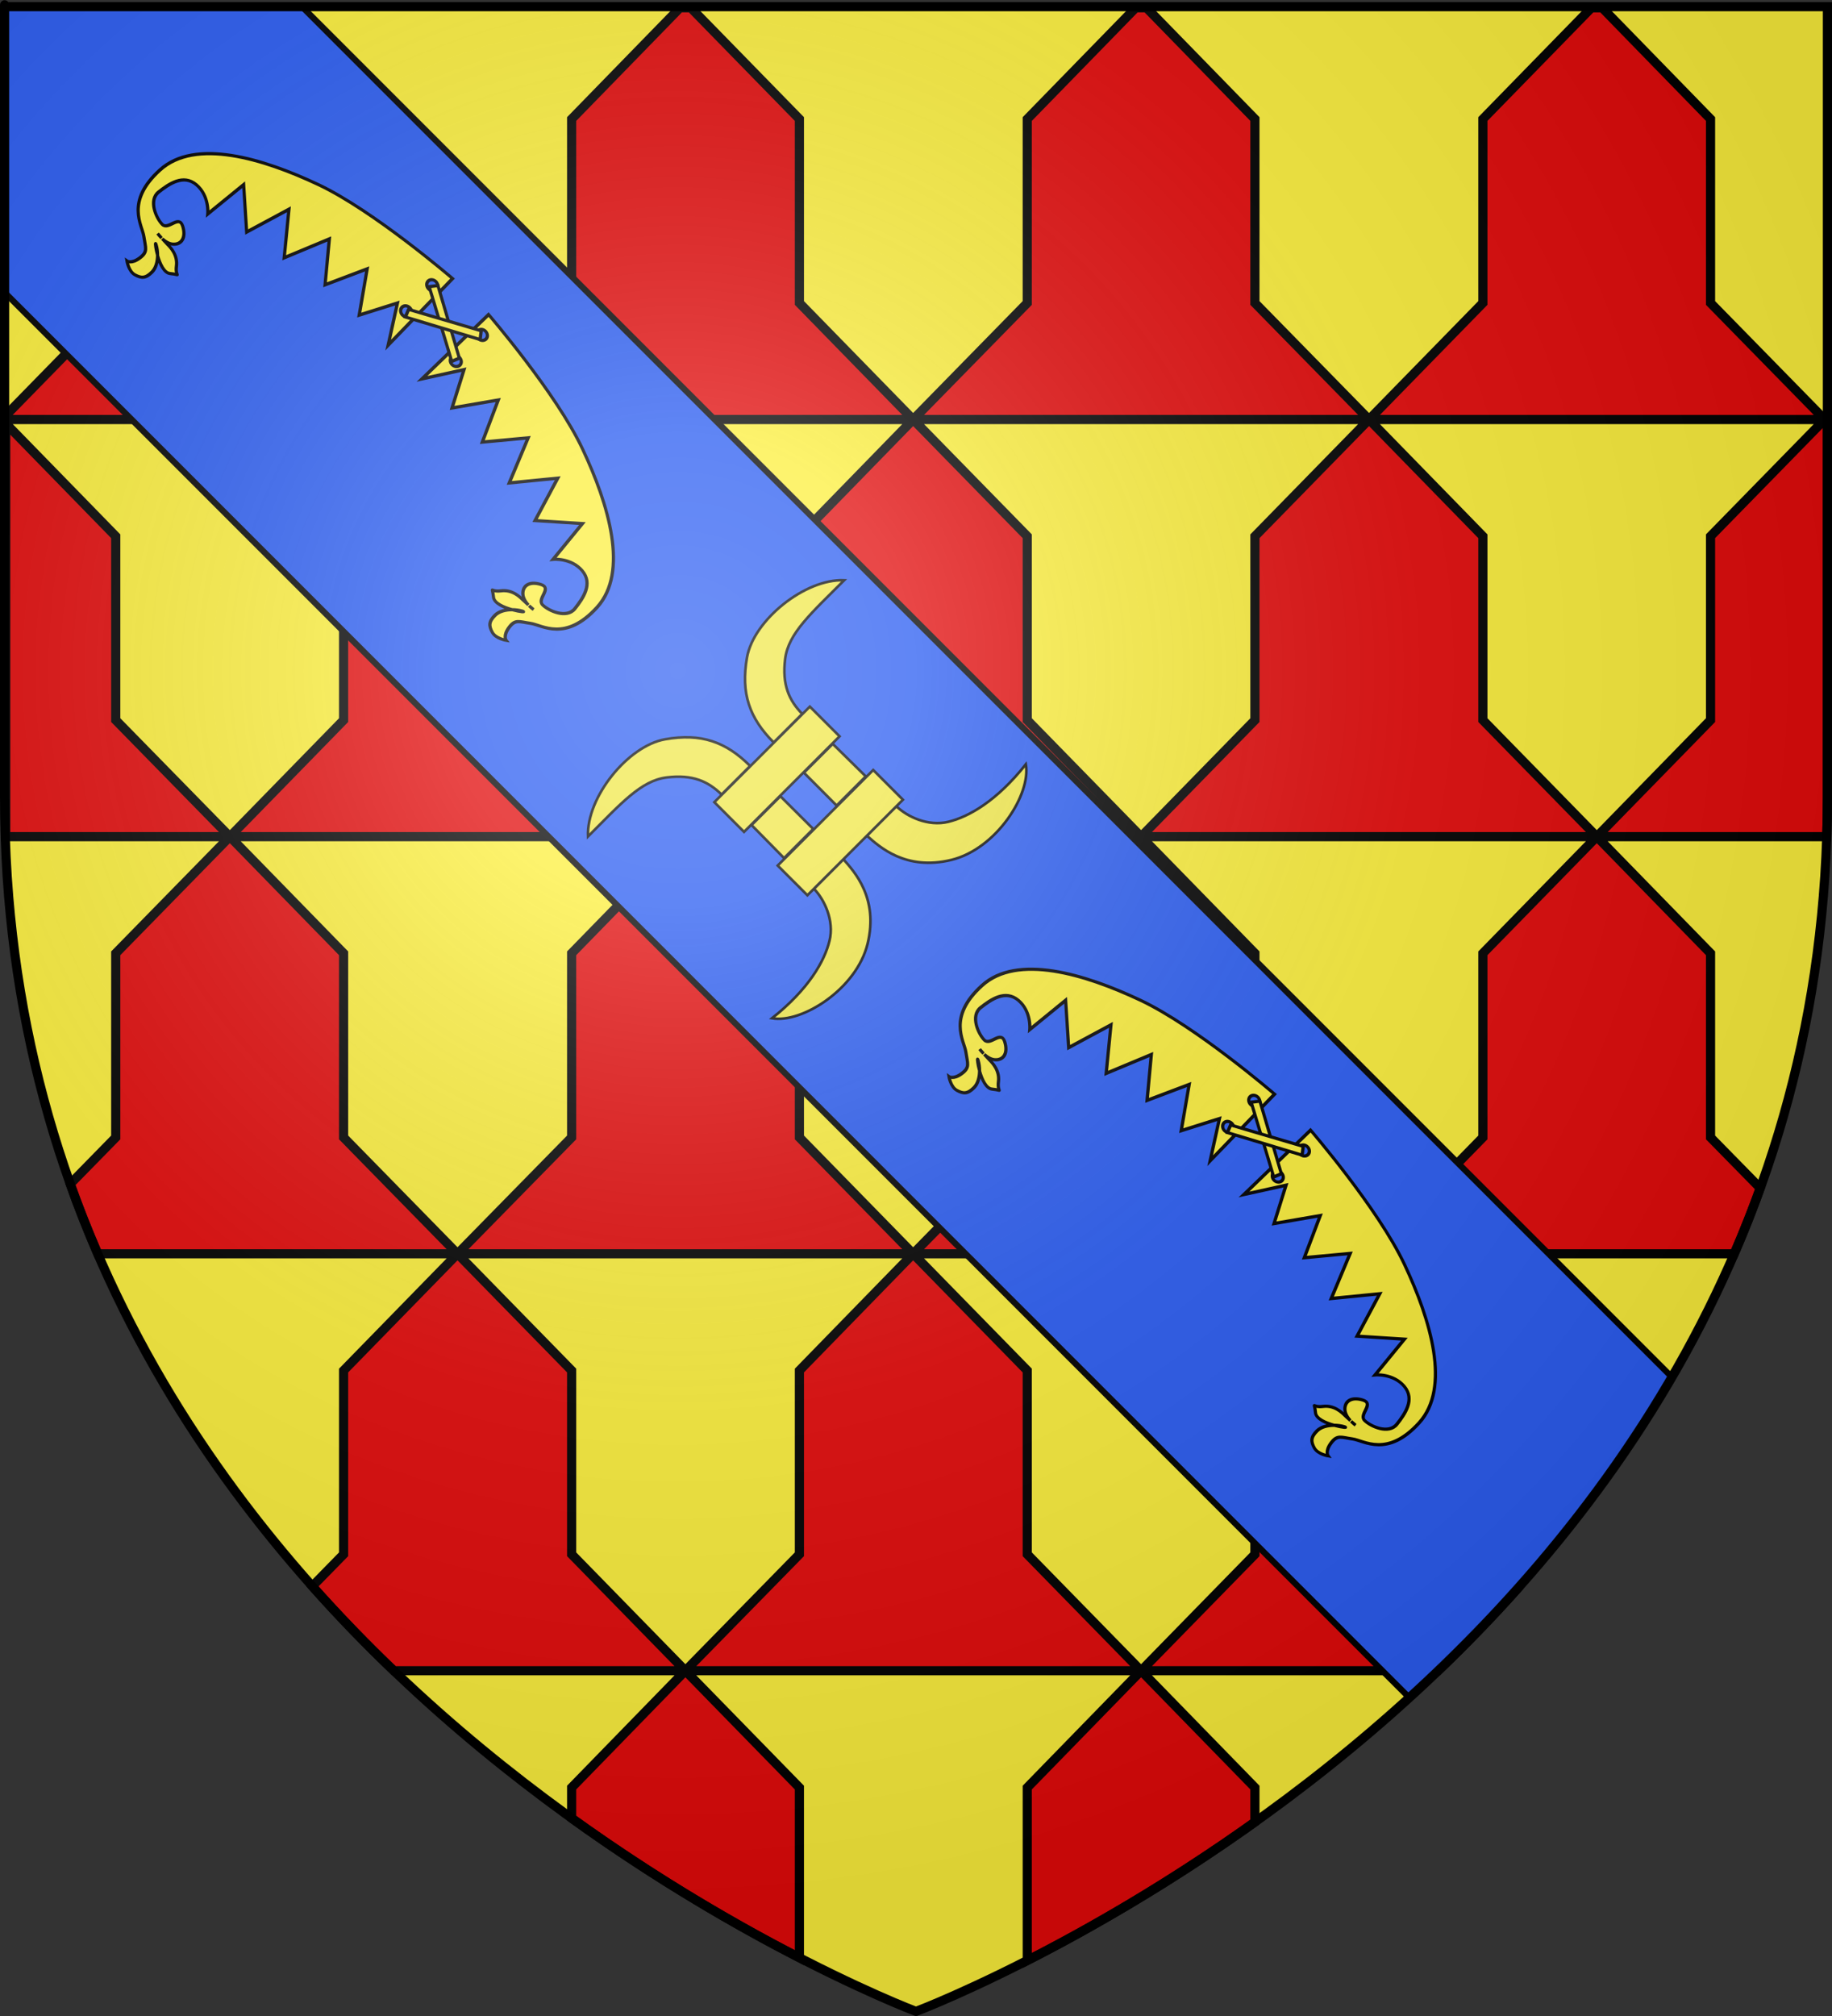
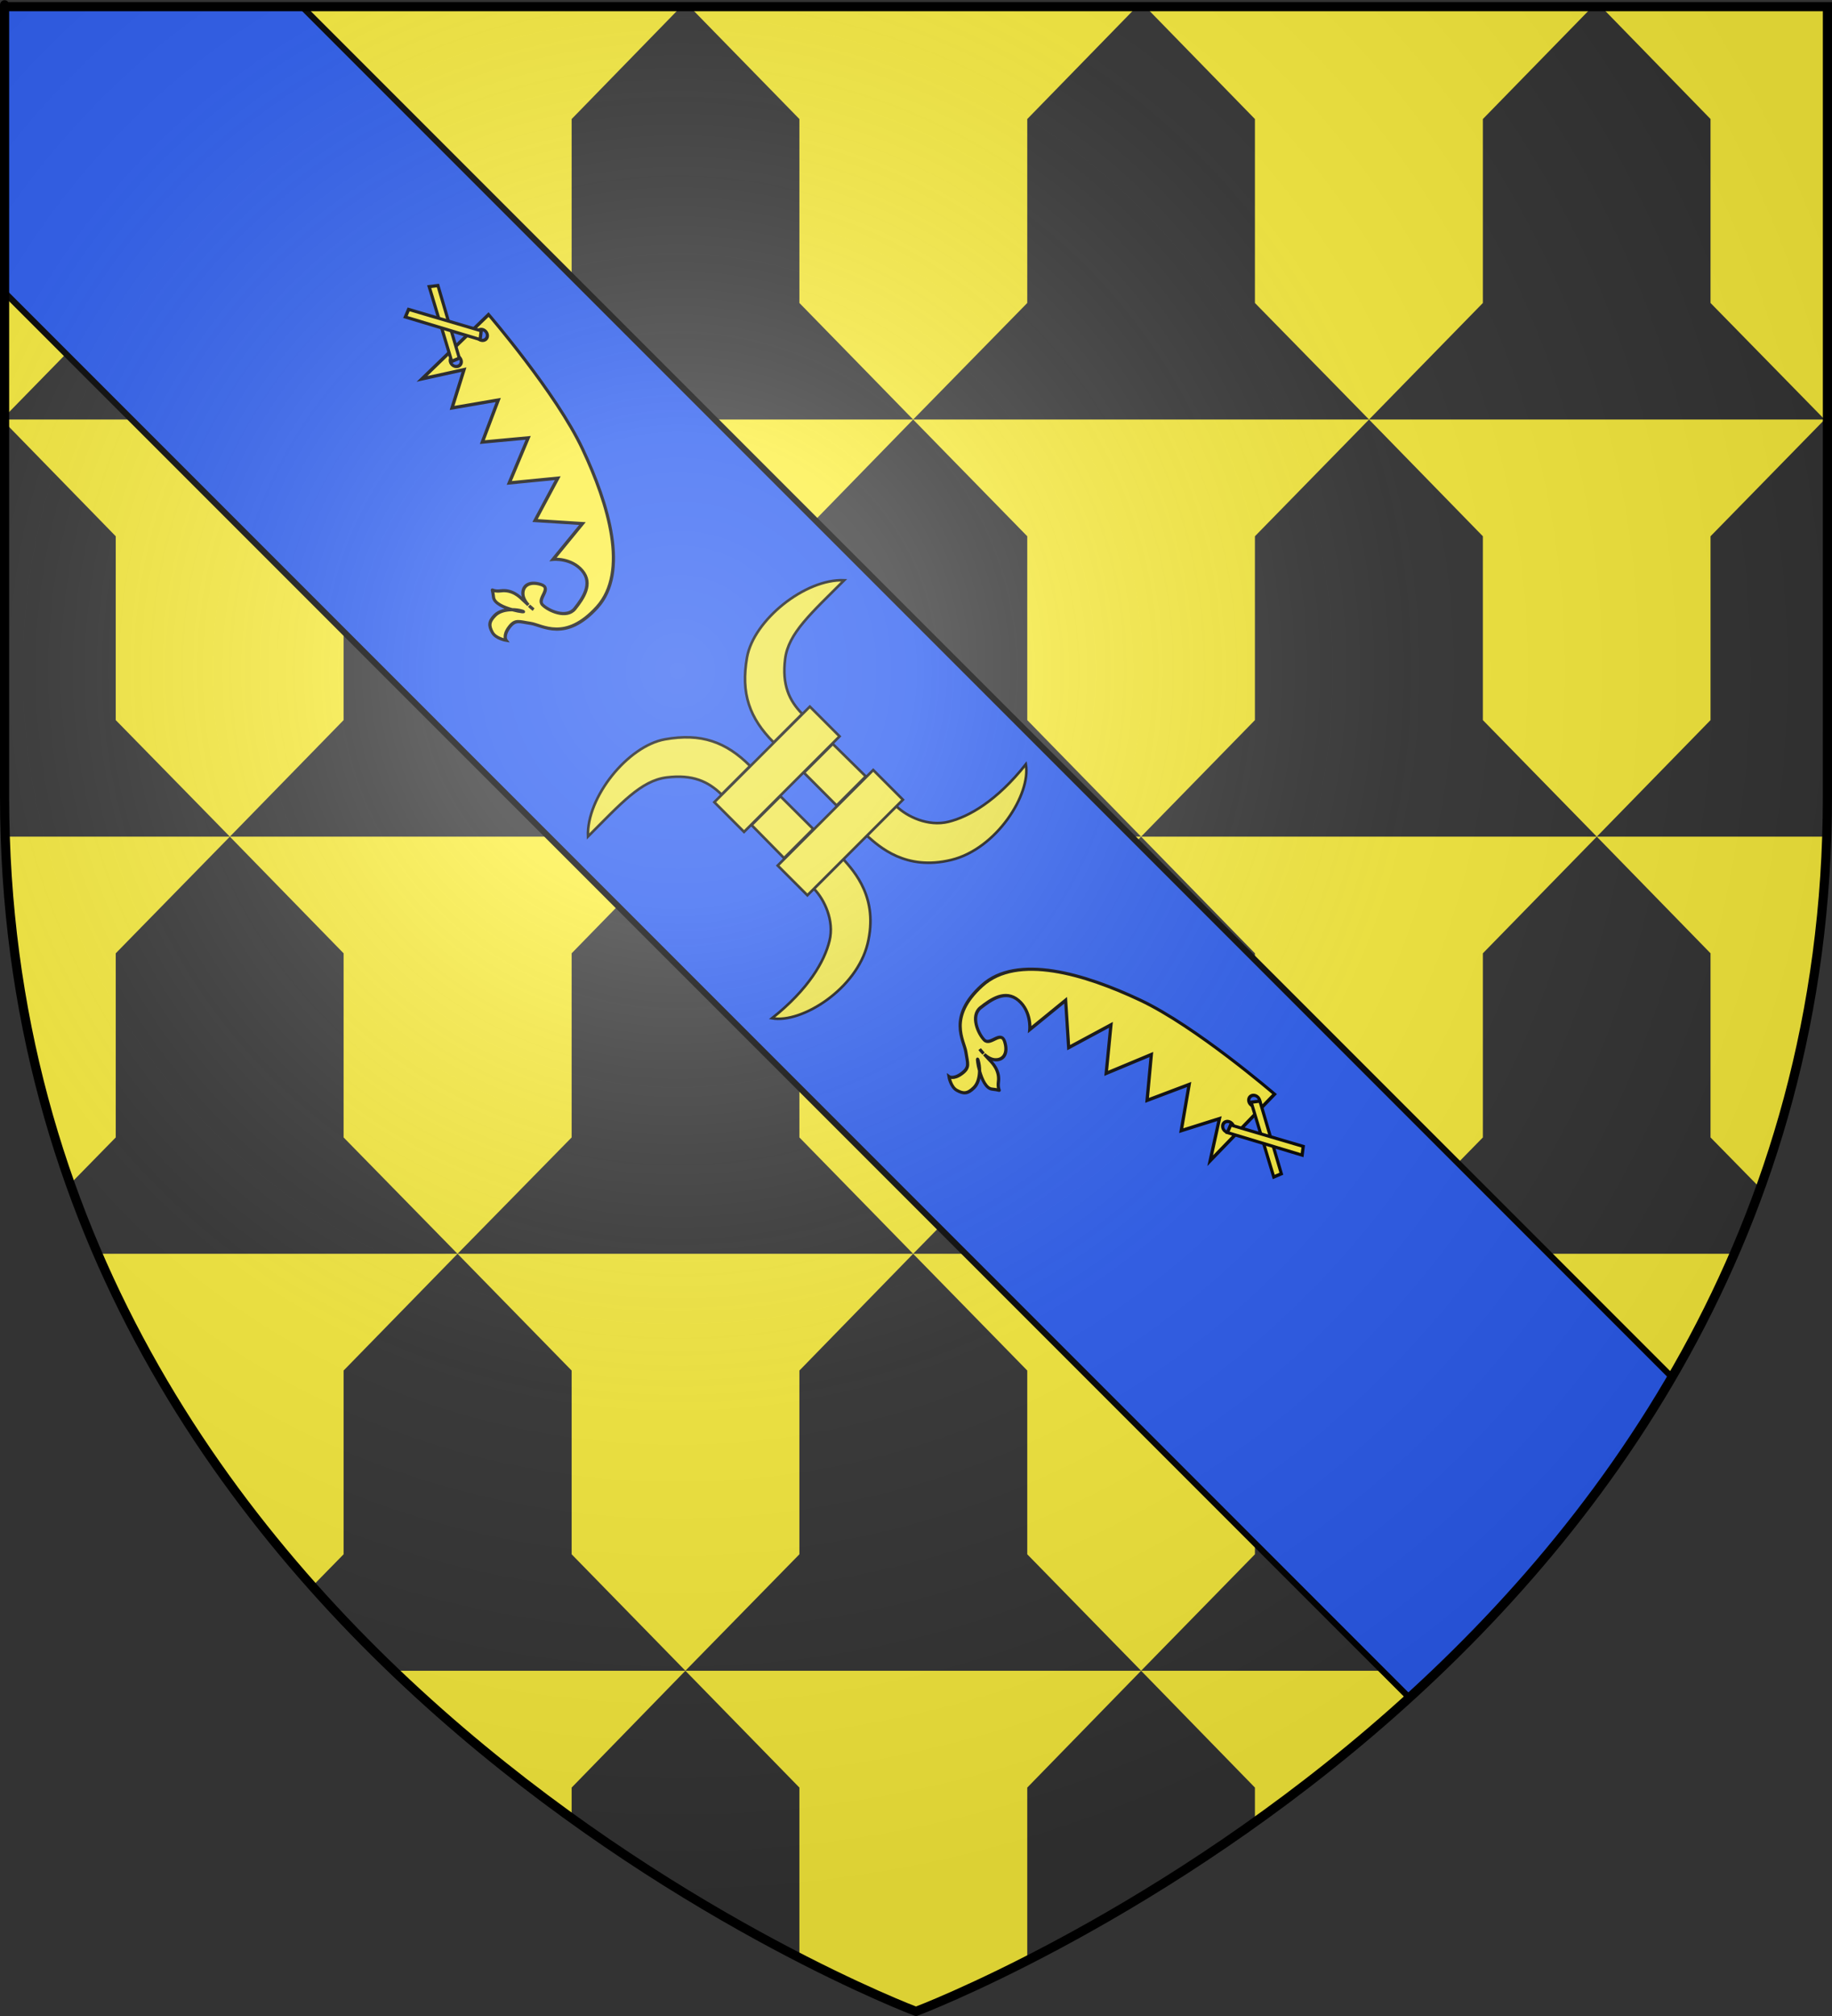
<svg xmlns="http://www.w3.org/2000/svg" xmlns:ns1="http://sodipodi.sourceforge.net/DTD/sodipodi-0.dtd" xmlns:ns2="http://www.inkscape.org/namespaces/inkscape" xmlns:xlink="http://www.w3.org/1999/xlink" height="660" width="600" version="1.0" id="svg2" ns1:version="0.32" ns2:version="0.45.1" ns1:docname="Blason_ville_fr_Canisy_(Manche).svg" ns1:docbase="C:\Users\Augustin\Documents\heral\communes" ns2:export-filename="/Users/olivier/Desktop/Blason Rouge/Blason_Vide_3D.png" ns2:export-xdpi="144" ns2:export-ydpi="144" ns2:output_extension="org.inkscape.output.svg.inkscape">
  <rect width="100%" height="100%" fill="#333333" stroke="none" />
  <ns1:namedview ns2:window-height="750" ns2:window-width="1280" ns2:pageshadow="2" ns2:pageopacity="0.0" guidetolerance="10.0" gridtolerance="10.0" objecttolerance="10.0" borderopacity="1.0" bordercolor="#666666" pagecolor="#ffffff" id="base" showgrid="false" height="660px" ns2:zoom="0.55803698" ns2:cx="286.25002" ns2:cy="375" ns2:window-x="-8" ns2:window-y="-8" ns2:current-layer="layer3" />
  <desc id="desc4">Flag of Canton of Valais (Wallis)</desc>
  <defs id="defs6">
    <linearGradient id="linearGradient2893">
      <stop style="stop-color:white;stop-opacity:0.314;" offset="0" id="stop2895" />
      <stop id="stop2897" offset="0.19" style="stop-color:white;stop-opacity:0.251;" />
      <stop style="stop-color:#6b6b6b;stop-opacity:0.125;" offset="0.6" id="stop2901" />
      <stop style="stop-color:black;stop-opacity:0.125;" offset="1" id="stop2899" />
    </linearGradient>
    <linearGradient id="linearGradient2885">
      <stop id="stop2887" offset="0" style="stop-color:white;stop-opacity:1;" />
      <stop style="stop-color:white;stop-opacity:1;" offset="0.229" id="stop2891" />
      <stop id="stop2889" offset="1" style="stop-color:black;stop-opacity:1;" />
    </linearGradient>
    <linearGradient id="linearGradient2955">
      <stop id="stop2867" offset="0" style="stop-color:#fd0000;stop-opacity:1;" />
      <stop style="stop-color:#e77275;stop-opacity:0.659;" offset="0.5" id="stop2873" />
      <stop style="stop-color:black;stop-opacity:0.323;" offset="1" id="stop2959" />
    </linearGradient>
    <radialGradient ns2:collect="always" xlink:href="#linearGradient2955" id="radialGradient2961" cx="225.524" cy="218.901" fx="225.524" fy="218.901" r="300" gradientTransform="matrix(-4.167939e-4,2.183,-1.884,-3.599562e-4,615.597,-289.121)" gradientUnits="userSpaceOnUse" />
    <polygon id="star" transform="scale(53,53)" points="0,-1 0.588,0.809 -0.951,-0.309 0.951,-0.309 -0.588,0.809 0,-1 " />
    <clipPath id="clip">
      <path d="M 0,-200 L 0,600 L 300,600 L 300,-200 L 0,-200 z " id="path10" />
    </clipPath>
    <radialGradient ns2:collect="always" xlink:href="#linearGradient2955" id="radialGradient1911" gradientUnits="userSpaceOnUse" gradientTransform="matrix(-4.167939e-4,2.183,-1.884,-3.599562e-4,615.597,-289.121)" cx="225.524" cy="218.901" fx="225.524" fy="218.901" r="300" />
    <radialGradient ns2:collect="always" xlink:href="#linearGradient2955" id="radialGradient2865" gradientUnits="userSpaceOnUse" gradientTransform="matrix(0,1.749,-1.593,-1.049767e-7,551.788,-191.29)" cx="225.524" cy="218.901" fx="225.524" fy="218.901" r="300" />
    <radialGradient ns2:collect="always" xlink:href="#linearGradient2955" id="radialGradient2871" gradientUnits="userSpaceOnUse" gradientTransform="matrix(0,1.386,-1.323,-5.741131e-8,-158.082,-109.541)" cx="225.524" cy="218.901" fx="225.524" fy="218.901" r="300" />
    <radialGradient ns2:collect="always" xlink:href="#linearGradient2893" id="radialGradient3163" gradientUnits="userSpaceOnUse" gradientTransform="matrix(1.353,0,0,1.349,-77.629,-85.747)" cx="221.445" cy="226.331" fx="221.445" fy="226.331" r="300" />
    <radialGradient r="300" fy="226.331" fx="221.445" cy="226.331" cx="221.445" gradientTransform="matrix(1.353,0,0,1.349,-77.629,-85.747)" gradientUnits="userSpaceOnUse" id="radialGradient3264" xlink:href="#linearGradient2893" ns2:collect="always" />
    <radialGradient r="300" fy="218.901" fx="225.524" cy="218.901" cx="225.524" gradientTransform="matrix(0,1.386,-1.323,-5.741131e-8,-158.082,-109.541)" gradientUnits="userSpaceOnUse" id="radialGradient3262" xlink:href="#linearGradient2955" ns2:collect="always" />
    <radialGradient r="300" fy="218.901" fx="225.524" cy="218.901" cx="225.524" gradientTransform="matrix(0,1.749,-1.593,-1.049767e-7,551.788,-191.29)" gradientUnits="userSpaceOnUse" id="radialGradient3260" xlink:href="#linearGradient2955" ns2:collect="always" />
    <radialGradient r="300" fy="218.901" fx="225.524" cy="218.901" cx="225.524" gradientTransform="matrix(-4.167939e-4,2.183,-1.884,-3.599562e-4,615.597,-289.121)" gradientUnits="userSpaceOnUse" id="radialGradient3258" xlink:href="#linearGradient2955" ns2:collect="always" />
    <clipPath id="clipPath3254">
-       <path id="path3256" d="M 0,-200 L 0,600 L 300,600 L 300,-200 L 0,-200 z " />
-     </clipPath>
+       </clipPath>
    <polygon points="0,-1 0.588,0.809 -0.951,-0.309 0.951,-0.309 -0.588,0.809 0,-1 " transform="scale(53,53)" id="polygon3252" />
    <radialGradient gradientUnits="userSpaceOnUse" gradientTransform="matrix(-4.167939e-4,2.183,-1.884,-3.599562e-4,615.597,-289.121)" r="300" fy="218.901" fx="225.524" cy="218.901" cx="225.524" id="radialGradient3250" xlink:href="#linearGradient2955" ns2:collect="always" />
    <linearGradient id="linearGradient3242">
      <stop style="stop-color:#fd0000;stop-opacity:1;" offset="0" id="stop3244" />
      <stop id="stop3246" offset="0.5" style="stop-color:#e77275;stop-opacity:0.659;" />
      <stop id="stop3248" offset="1" style="stop-color:black;stop-opacity:0.323;" />
    </linearGradient>
    <linearGradient id="linearGradient3234">
      <stop style="stop-color:white;stop-opacity:1;" offset="0" id="stop3236" />
      <stop id="stop3238" offset="0.229" style="stop-color:white;stop-opacity:1;" />
      <stop style="stop-color:black;stop-opacity:1;" offset="1" id="stop3240" />
    </linearGradient>
    <linearGradient id="linearGradient3224">
      <stop id="stop3226" offset="0" style="stop-color:white;stop-opacity:0.314;" />
      <stop style="stop-color:white;stop-opacity:0.251;" offset="0.19" id="stop3228" />
      <stop id="stop3230" offset="0.6" style="stop-color:#6b6b6b;stop-opacity:0.125;" />
      <stop id="stop3232" offset="1" style="stop-color:black;stop-opacity:0.125;" />
    </linearGradient>
  </defs>
  <g ns2:groupmode="layer" id="layer3" ns2:label="Fond écu" style="display:inline">
    <path style="opacity:1;fill:#fcef3c;fill-opacity:1;fill-rule:evenodd;stroke:none;stroke-width:1px;stroke-linecap:butt;stroke-linejoin:miter;stroke-opacity:1" d="M 1.5,2.188 L 1.5,260.719 C 1.5,307.589 9.547,349.79 23,387.594 L 37.906,372.375 L 37.906,312.094 L 75.281,273.906 L 1.875,273.906 L 1.875,138.625 L 37.906,175.562 L 37.906,235.75 L 75.281,273.906 L 112.531,235.75 L 112.531,175.562 L 149.844,137.344 L 1.875,137.344 L 1.875,136.031 L 37.906,99.188 L 37.906,38.969 L 73.469,2.562 L 77.094,2.562 L 112.531,38.969 L 112.531,99.188 L 149.844,137.344 L 187.219,99.188 L 187.219,38.969 L 222.688,2.562 L 226.25,2.562 L 261.812,38.969 L 261.812,99.188 L 299.062,137.344 L 336.438,99.188 L 336.438,38.969 L 371.938,2.562 L 375.5,2.562 L 411,38.969 L 411,99.188 L 448.375,137.344 L 485.656,99.188 L 485.656,38.969 L 521.188,2.562 L 524.75,2.562 L 560.219,38.969 L 560.219,99.188 L 597.594,137.344 L 598.5,136.406 C 598.5,103.436 598.5,2.188 598.5,2.188 L 1.5,2.188 z M 597.594,137.344 L 598.5,138.281 C 598.5,138.043 598.5,137.578 598.5,137.344 L 597.594,137.344 z M 597.594,137.344 L 448.375,137.344 L 485.656,175.562 L 485.656,235.75 L 522.969,273.906 L 560.219,235.75 L 560.219,175.562 L 597.594,137.344 z M 522.969,273.906 L 560.219,312.094 L 560.219,372.375 L 576.5,388.969 C 588.962,354.383 596.904,316.099 598.281,273.906 L 522.969,273.906 z M 522.969,273.906 L 373.719,273.906 L 411,312.094 L 411,372.375 L 448.375,410.469 L 485.656,372.375 L 485.656,312.094 L 522.969,273.906 z M 448.375,410.469 L 485.656,448.688 L 485.656,508.844 L 496.844,520.281 C 524.431,489.443 549.579,452.974 567.969,410.469 L 448.375,410.469 z M 448.375,410.469 L 299.062,410.469 L 336.438,448.688 L 336.438,508.844 L 373.719,546.969 L 411,508.844 L 411,448.688 L 448.375,410.469 z M 373.719,546.969 L 411,585.219 L 411,596.5 C 430.559,582.542 451.064,566.093 471.031,546.969 L 373.719,546.969 z M 373.719,546.969 L 224.469,546.969 L 261.812,585.219 L 261.812,640.938 C 285.024,652.872 300,658.5 300,658.5 C 300,658.5 314.215,653.171 336.438,641.844 L 336.438,585.219 L 373.719,546.969 z M 224.469,546.969 L 128.969,546.969 C 148.335,565.517 168.196,581.565 187.219,595.25 L 187.219,585.219 L 224.469,546.969 z M 224.469,546.969 L 261.812,508.844 L 261.812,448.688 L 299.062,410.469 L 149.844,410.469 L 187.219,448.688 L 187.219,508.844 L 224.469,546.969 z M 149.844,410.469 L 32.031,410.469 C 50.227,452.527 75.036,488.682 102.281,519.312 L 112.531,508.844 L 112.531,448.688 L 149.844,410.469 z M 149.844,410.469 L 187.219,372.375 L 187.219,312.094 L 224.469,273.906 L 75.281,273.906 L 112.531,312.094 L 112.531,372.375 L 149.844,410.469 z M 224.469,273.906 L 261.812,235.75 L 261.812,175.562 L 299.062,137.344 L 149.844,137.344 L 187.219,175.562 L 187.219,235.75 L 224.469,273.906 z M 224.469,273.906 L 261.812,312.094 L 261.812,372.375 L 299.062,410.469 L 336.438,372.375 L 336.438,312.094 L 373.719,273.906 L 224.469,273.906 z M 373.719,273.906 L 411,235.75 L 411,175.562 L 448.375,137.344 L 299.062,137.344 L 336.438,175.562 L 336.438,235.75 L 373.719,273.906 z M 32.031,410.469 C 31.227,408.609 30.437,406.727 29.656,404.844 C 30.437,406.732 31.224,408.603 32.031,410.469 z M 567.969,410.469 C 568.607,408.993 569.253,407.522 569.875,406.031 C 569.253,407.518 568.606,408.996 567.969,410.469 z M 574.469,394.438 C 573.782,396.25 573.087,398.052 572.375,399.844 C 573.085,398.052 573.783,396.25 574.469,394.438 z M 25.625,394.75 C 26.185,396.227 26.767,397.693 27.344,399.156 C 26.765,397.694 26.187,396.227 25.625,394.75 z M 109.25,526.969 C 110.963,528.81 112.71,530.638 114.438,532.438 C 112.707,530.635 110.966,528.813 109.25,526.969 z M 489.531,528.281 C 487.847,530.079 486.135,531.836 484.438,533.594 C 486.133,531.84 487.85,530.075 489.531,528.281 z M 197.688,602.594 C 199.099,603.563 200.508,604.495 201.906,605.438 C 200.509,604.496 199.098,603.562 197.688,602.594 z M 236.812,627.281 C 239.568,628.874 242.245,630.378 244.875,631.844 C 242.24,630.376 239.573,628.877 236.812,627.281 z " id="path2188" />
-     <path id="path3164" d="M 73.469,2.562 L 37.906,38.969 L 37.906,99.188 L 1.875,136.031 L 1.875,137.344 L 149.844,137.344 L 112.531,99.188 L 112.531,38.969 L 77.094,2.562 L 73.469,2.562 z M 149.844,137.344 L 299.062,137.344 L 261.812,99.188 L 261.812,38.969 L 226.25,2.562 L 222.688,2.562 L 187.219,38.969 L 187.219,99.188 L 149.844,137.344 z M 149.844,137.344 L 112.531,175.562 L 112.531,235.75 L 75.281,273.906 L 224.469,273.906 L 187.219,235.75 L 187.219,175.562 L 149.844,137.344 z M 224.469,273.906 L 373.719,273.906 L 336.438,235.75 L 336.438,175.562 L 299.062,137.344 L 261.812,175.562 L 261.812,235.75 L 224.469,273.906 z M 224.469,273.906 L 187.219,312.094 L 187.219,372.375 L 149.844,410.469 L 299.062,410.469 L 261.812,372.375 L 261.812,312.094 L 224.469,273.906 z M 299.062,410.469 L 448.375,410.469 L 411,372.375 L 411,312.094 L 373.719,273.906 L 336.438,312.094 L 336.438,372.375 L 299.062,410.469 z M 299.062,410.469 L 261.812,448.688 L 261.812,508.844 L 224.469,546.969 L 373.719,546.969 L 336.438,508.844 L 336.438,448.688 L 299.062,410.469 z M 373.719,546.969 L 471.031,546.969 C 479.784,538.585 488.419,529.699 496.844,520.281 L 485.656,508.844 L 485.656,448.688 L 448.375,410.469 L 411,448.688 L 411,508.844 L 373.719,546.969 z M 373.719,546.969 L 336.438,585.219 L 336.438,641.844 C 356.348,631.695 382.691,616.704 411,596.5 L 411,585.219 L 373.719,546.969 z M 448.375,410.469 L 567.969,410.469 C 570.998,403.467 573.858,396.301 576.5,388.969 L 560.219,372.375 L 560.219,312.094 L 522.969,273.906 L 485.656,312.094 L 485.656,372.375 L 448.375,410.469 z M 522.969,273.906 L 485.656,235.75 L 485.656,175.562 L 448.375,137.344 L 411,175.562 L 411,235.75 L 373.719,273.906 L 522.969,273.906 z M 522.969,273.906 L 598.281,273.906 C 598.423,269.551 598.5,265.158 598.5,260.719 C 598.5,125.532 598.5,169.391 598.5,138.281 L 597.594,137.344 L 560.219,175.562 L 560.219,235.75 L 522.969,273.906 z M 597.594,137.344 L 560.219,99.188 L 560.219,38.969 L 524.75,2.562 L 521.188,2.562 L 485.656,38.969 L 485.656,99.188 L 448.375,137.344 L 597.594,137.344 z M 597.594,137.344 L 598.5,137.344 C 598.5,137.11 598.5,136.637 598.5,136.406 L 597.594,137.344 z M 448.375,137.344 L 411,99.188 L 411,38.969 L 375.5,2.562 L 371.938,2.562 L 336.438,38.969 L 336.438,99.188 L 299.062,137.344 L 448.375,137.344 z M 224.469,546.969 L 187.219,585.219 L 187.219,595.25 C 215.384,615.512 241.697,630.595 261.812,640.938 L 261.812,585.219 L 224.469,546.969 z M 224.469,546.969 L 187.219,508.844 L 187.219,448.688 L 149.844,410.469 L 112.531,448.688 L 112.531,508.844 L 102.281,519.312 C 110.981,529.093 119.914,538.296 128.969,546.969 L 224.469,546.969 z M 149.844,410.469 L 112.531,372.375 L 112.531,312.094 L 75.281,273.906 L 37.906,312.094 L 37.906,372.375 L 23,387.594 C 25.78,395.406 28.813,403.029 32.031,410.469 L 149.844,410.469 z M 75.281,273.906 L 37.906,235.75 L 37.906,175.562 L 1.875,138.625 L 1.875,273.906 L 75.281,273.906 z " style="fill:#e20909;fill-opacity:1;fill-rule:evenodd;stroke:#000000;stroke-width:3;stroke-linecap:butt;stroke-linejoin:miter;stroke-miterlimit:4;stroke-dasharray:none;stroke-opacity:1;display:inline" />
    <path style="fill:#2b5df2;stroke:#000000;stroke-width:2;stroke-miterlimit:4;stroke-dasharray:none" d="M 1.5,2.188 L 1.5,95.719 L 461.562,555.781 C 492.8,527.351 523.297,492.564 547.562,450.844 L 98.906,2.188 L 1.5,2.188 z " id="rect2185" />
    <path d="M 233.957,262.618 C 244.384,252.191 254.811,241.764 265.238,231.337 C 268.48,234.579 271.722,237.821 274.964,241.063 C 264.537,251.49 254.11,261.917 243.683,272.344 C 240.441,269.102 237.199,265.86 233.957,262.618 z M 254.708,283.37 C 265.136,272.943 275.563,262.516 285.99,252.089 C 289.232,255.33 292.473,258.572 295.715,261.814 C 285.288,272.241 274.861,282.668 264.434,293.095 C 261.192,289.854 257.95,286.612 254.708,283.37 z M 284.144,308.967 C 280.535,323.778 262.606,335.091 252.843,333.366 C 264.843,323.836 270.03,314.727 271.675,307.98 C 273.293,301.347 269.985,294.465 266.601,290.981 C 269.817,287.765 273.029,284.553 276.245,281.337 C 279.794,285.374 287.799,293.967 284.144,308.967 z M 256.795,280.927 C 253.251,277.316 249.7,273.718 246.155,270.11 C 249.3,266.965 252.442,263.823 255.587,260.678 C 259.167,264.247 262.758,267.815 266.333,271.389 C 263.152,274.569 259.975,277.746 256.795,280.927 z M 236.33,260.108 C 231.931,255.814 226.855,253.458 218.303,254.524 C 209.93,255.568 203.422,263.005 192.58,273.847 C 192.046,261.016 205.647,244.2 217.781,242.042 C 229.607,239.938 237.741,242.843 245.673,250.764 C 242.558,253.88 239.445,256.992 236.33,260.108 z M 311.579,281.516 C 326.389,277.906 337.703,259.978 335.979,250.216 C 326.449,262.216 317.341,267.404 310.594,269.049 C 303.961,270.667 297.08,267.36 293.597,263.978 C 290.381,267.194 287.169,270.406 283.953,273.622 C 287.989,277.17 296.581,285.173 311.579,281.516 z M 283.545,254.174 C 279.935,250.631 276.339,247.081 272.731,243.537 C 269.586,246.682 266.445,249.823 263.3,252.968 C 266.867,256.547 270.435,260.138 274.007,263.712 C 277.188,260.531 280.365,257.354 283.545,254.174 z M 262.731,233.713 C 258.438,229.315 256.083,224.24 257.15,215.689 C 258.195,207.317 265.632,200.808 276.473,189.967 C 263.644,189.434 246.828,203.036 244.669,215.169 C 242.565,226.994 245.468,235.126 253.388,243.057 C 256.503,239.941 259.615,236.829 262.731,233.713 z " style="opacity:0.943;fill:#fcef3c;fill-opacity:1;fill-rule:nonzero;stroke:#000000;stroke-width:0.852;stroke-miterlimit:4;stroke-dashoffset:2.189;stroke-opacity:1" id="path5185" />
    <g ns2:label="Meubles" id="layer4" transform="matrix(0.261,0.261,-0.235,0.235,124.43,-30.22)" style="fill:#fcef3c">
      <g transform="matrix(3.325,0,0,3.325,-105.153,-129.683)" style="fill:#fcef3c;stroke:#000000;stroke-width:0.902;stroke-opacity:1" id="g2216">
-         <path style="fill:#fcef3c;fill-rule:evenodd;stroke:#000000;stroke-width:0.902;stroke-linecap:butt;stroke-linejoin:miter;stroke-opacity:1" d="M 115.281,101.469 C 115.281,101.469 87.655,103.751 72.188,109.938 C 56.72,116.125 40.212,126.007 39.594,140.031 C 38.975,154.055 46.619,155.281 49.094,157.344 C 51.569,159.406 52.787,159.625 52.375,162.719 C 51.963,165.812 50.531,166.031 50.531,166.031 C 50.531,166.031 52.8,167.869 54.656,167.25 C 56.512,166.631 57.344,165.806 57.344,163.125 C 57.344,161.449 56.449,159.792 55.281,158.469 C 57.244,159.686 59.789,160.764 61.031,159.625 C 63.506,157.356 62.7,159.431 60.844,156.75 C 58.988,154.069 56.094,154.062 55.062,154.062 C 54.609,154.062 53.768,154.013 53,153.969 C 54.031,153.917 55.269,153.637 56.094,152.812 C 57.744,151.163 57.325,148.681 54.438,147.031 C 51.55,145.381 52.581,150.969 50.312,150.969 C 48.044,150.969 43.088,148.887 43.5,144.969 C 43.912,141.05 44.744,135.912 49.281,135.5 C 53.818,135.088 56.906,139.219 56.906,139.219 L 58.156,125.594 L 67.656,134.875 L 71.344,121.25 L 79.594,132.406 L 84.562,119 L 92.406,129.5 L 97.344,117.344 L 104.562,128.688 L 109.5,118.156 L 115.688,128.906 L 115.281,101.469 z M 112.719,105.594 C 113.573,105.594 114.25,106.271 114.25,107.125 C 114.25,107.979 113.573,108.688 112.719,108.688 C 111.865,108.688 111.156,107.979 111.156,107.125 C 111.156,106.271 111.865,105.594 112.719,105.594 z M 112.719,116.531 C 113.573,116.531 114.25,117.209 114.25,118.062 C 114.25,118.916 113.573,119.625 112.719,119.625 C 111.865,119.625 111.156,118.916 111.156,118.062 C 111.156,117.209 111.865,116.531 112.719,116.531 z M 51.156,153.844 C 51.156,153.844 51.868,153.917 52.719,153.969 C 51.83,153.982 51.156,153.844 51.156,153.844 z M 52.656,156.375 C 52.657,156.355 52.67,156.358 52.719,156.375 C 52.776,156.395 52.871,156.454 53,156.531 C 53.751,156.982 54.532,157.642 55.219,158.406 C 53.764,157.494 52.653,156.512 52.656,156.375 z " id="path2161" />
        <path style="fill:#fcef3c;fill-rule:evenodd;stroke:#000000;stroke-width:0.902;stroke-linecap:butt;stroke-linejoin:miter;stroke-opacity:1" d="M 128.875,101.469 L 128.438,128.906 L 134.625,118.156 L 139.594,128.688 L 146.812,117.344 L 151.75,129.5 L 159.594,119 L 164.531,132.406 L 172.781,121.25 L 176.5,134.875 L 186,125.594 L 187.219,139.219 C 187.219,139.219 190.307,135.088 194.844,135.5 C 199.381,135.912 200.213,141.05 200.625,144.969 C 201.037,148.887 196.081,150.969 193.812,150.969 C 191.544,150.969 192.575,145.381 189.688,147.031 C 186.8,148.681 186.413,151.163 188.062,152.812 C 188.887,153.637 190.125,153.917 191.156,153.969 C 190.388,154.013 189.548,154.062 189.094,154.062 C 188.063,154.062 185.169,154.069 183.312,156.75 C 181.456,159.431 180.619,157.356 183.094,159.625 C 184.374,160.799 187.016,159.604 189,158.344 C 189.672,157.609 190.427,156.969 191.156,156.531 C 192.152,155.934 190.851,157.168 189,158.344 C 187.773,159.687 186.812,161.392 186.812,163.125 C 186.812,165.806 187.644,166.631 189.5,167.25 C 191.356,167.869 193.625,166.031 193.625,166.031 C 193.625,166.031 192.162,165.812 191.75,162.719 C 191.338,159.625 192.588,159.406 195.062,157.344 C 197.537,155.281 205.181,154.055 204.562,140.031 C 203.944,126.007 187.436,116.125 171.969,109.938 C 156.501,103.751 128.875,101.469 128.875,101.469 z M 131.438,105.594 C 132.291,105.594 133,106.271 133,107.125 C 133,107.979 132.291,108.688 131.438,108.688 C 130.584,108.688 129.906,107.979 129.906,107.125 C 129.906,106.271 130.584,105.594 131.438,105.594 z M 131.438,116.531 C 132.291,116.531 133,117.209 133,118.062 C 133,118.916 132.291,119.625 131.438,119.625 C 130.584,119.625 129.906,118.916 129.906,118.062 C 129.906,117.209 130.584,116.531 131.438,116.531 z M 193,153.844 C 193,153.844 192.326,153.982 191.438,153.969 C 192.288,153.917 193,153.844 193,153.844 z " id="path2174" />
      </g>
      <g transform="matrix(3.325,0,0,3.325,-105.153,-129.683)" style="fill:#fcef3c;stroke-width:0.902" id="g2212">
        <path style="fill:#fcef3c;fill-rule:evenodd;stroke:#000000;stroke-width:0.902;stroke-linecap:butt;stroke-linejoin:miter;stroke-opacity:1" d="M 112.397,108.066 L 130.752,118.997 L 131.577,116.728 L 113.841,106.004 L 112.397,108.066 z " id="path2180" />
        <path id="path2182" d="M 131.989,108.479 L 113.635,119.409 L 112.81,117.141 L 130.546,106.416 L 131.989,108.479 z " style="fill:#fcef3c;fill-rule:evenodd;stroke:#000000;stroke-width:0.902;stroke-linecap:butt;stroke-linejoin:miter;stroke-opacity:1" />
      </g>
    </g>
    <g style="fill:#fcef3c" transform="matrix(0.261,0.261,-0.235,0.235,393.645,236.787)" id="g3273" ns2:label="Meubles">
      <g id="g3275" style="fill:#fcef3c;stroke:#000000;stroke-width:0.902;stroke-opacity:1" transform="matrix(3.325,0,0,3.325,-105.153,-129.683)">
        <path id="path3277" d="M 115.281,101.469 C 115.281,101.469 87.655,103.751 72.188,109.938 C 56.72,116.125 40.212,126.007 39.594,140.031 C 38.975,154.055 46.619,155.281 49.094,157.344 C 51.569,159.406 52.787,159.625 52.375,162.719 C 51.963,165.812 50.531,166.031 50.531,166.031 C 50.531,166.031 52.8,167.869 54.656,167.25 C 56.512,166.631 57.344,165.806 57.344,163.125 C 57.344,161.449 56.449,159.792 55.281,158.469 C 57.244,159.686 59.789,160.764 61.031,159.625 C 63.506,157.356 62.7,159.431 60.844,156.75 C 58.988,154.069 56.094,154.062 55.062,154.062 C 54.609,154.062 53.768,154.013 53,153.969 C 54.031,153.917 55.269,153.637 56.094,152.812 C 57.744,151.163 57.325,148.681 54.438,147.031 C 51.55,145.381 52.581,150.969 50.312,150.969 C 48.044,150.969 43.088,148.887 43.5,144.969 C 43.912,141.05 44.744,135.912 49.281,135.5 C 53.818,135.088 56.906,139.219 56.906,139.219 L 58.156,125.594 L 67.656,134.875 L 71.344,121.25 L 79.594,132.406 L 84.562,119 L 92.406,129.5 L 97.344,117.344 L 104.562,128.688 L 109.5,118.156 L 115.688,128.906 L 115.281,101.469 z M 112.719,105.594 C 113.573,105.594 114.25,106.271 114.25,107.125 C 114.25,107.979 113.573,108.688 112.719,108.688 C 111.865,108.688 111.156,107.979 111.156,107.125 C 111.156,106.271 111.865,105.594 112.719,105.594 z M 112.719,116.531 C 113.573,116.531 114.25,117.209 114.25,118.062 C 114.25,118.916 113.573,119.625 112.719,119.625 C 111.865,119.625 111.156,118.916 111.156,118.062 C 111.156,117.209 111.865,116.531 112.719,116.531 z M 51.156,153.844 C 51.156,153.844 51.868,153.917 52.719,153.969 C 51.83,153.982 51.156,153.844 51.156,153.844 z M 52.656,156.375 C 52.657,156.355 52.67,156.358 52.719,156.375 C 52.776,156.395 52.871,156.454 53,156.531 C 53.751,156.982 54.532,157.642 55.219,158.406 C 53.764,157.494 52.653,156.512 52.656,156.375 z " style="fill:#fcef3c;fill-rule:evenodd;stroke:#000000;stroke-width:0.902;stroke-linecap:butt;stroke-linejoin:miter;stroke-opacity:1" />
-         <path id="path3279" d="M 128.875,101.469 L 128.438,128.906 L 134.625,118.156 L 139.594,128.688 L 146.812,117.344 L 151.75,129.5 L 159.594,119 L 164.531,132.406 L 172.781,121.25 L 176.5,134.875 L 186,125.594 L 187.219,139.219 C 187.219,139.219 190.307,135.088 194.844,135.5 C 199.381,135.912 200.213,141.05 200.625,144.969 C 201.037,148.887 196.081,150.969 193.812,150.969 C 191.544,150.969 192.575,145.381 189.688,147.031 C 186.8,148.681 186.413,151.163 188.062,152.812 C 188.887,153.637 190.125,153.917 191.156,153.969 C 190.388,154.013 189.548,154.062 189.094,154.062 C 188.063,154.062 185.169,154.069 183.312,156.75 C 181.456,159.431 180.619,157.356 183.094,159.625 C 184.374,160.799 187.016,159.604 189,158.344 C 189.672,157.609 190.427,156.969 191.156,156.531 C 192.152,155.934 190.851,157.168 189,158.344 C 187.773,159.687 186.812,161.392 186.812,163.125 C 186.812,165.806 187.644,166.631 189.5,167.25 C 191.356,167.869 193.625,166.031 193.625,166.031 C 193.625,166.031 192.162,165.812 191.75,162.719 C 191.338,159.625 192.588,159.406 195.062,157.344 C 197.537,155.281 205.181,154.055 204.562,140.031 C 203.944,126.007 187.436,116.125 171.969,109.938 C 156.501,103.751 128.875,101.469 128.875,101.469 z M 131.438,105.594 C 132.291,105.594 133,106.271 133,107.125 C 133,107.979 132.291,108.688 131.438,108.688 C 130.584,108.688 129.906,107.979 129.906,107.125 C 129.906,106.271 130.584,105.594 131.438,105.594 z M 131.438,116.531 C 132.291,116.531 133,117.209 133,118.062 C 133,118.916 132.291,119.625 131.438,119.625 C 130.584,119.625 129.906,118.916 129.906,118.062 C 129.906,117.209 130.584,116.531 131.438,116.531 z M 193,153.844 C 193,153.844 192.326,153.982 191.438,153.969 C 192.288,153.917 193,153.844 193,153.844 z " style="fill:#fcef3c;fill-rule:evenodd;stroke:#000000;stroke-width:0.902;stroke-linecap:butt;stroke-linejoin:miter;stroke-opacity:1" />
      </g>
      <g id="g3281" style="fill:#fcef3c;stroke-width:0.902" transform="matrix(3.325,0,0,3.325,-105.153,-129.683)">
        <path id="path3283" d="M 112.397,108.066 L 130.752,118.997 L 131.577,116.728 L 113.841,106.004 L 112.397,108.066 z " style="fill:#fcef3c;fill-rule:evenodd;stroke:#000000;stroke-width:0.902;stroke-linecap:butt;stroke-linejoin:miter;stroke-opacity:1" />
        <path style="fill:#fcef3c;fill-rule:evenodd;stroke:#000000;stroke-width:0.902;stroke-linecap:butt;stroke-linejoin:miter;stroke-opacity:1" d="M 131.989,108.479 L 113.635,119.409 L 112.81,117.141 L 130.546,106.416 L 131.989,108.479 z " id="path3285" />
      </g>
    </g>
  </g>
  <g ns2:groupmode="layer" id="layer2" ns2:label="Reflet final" style="display:inline" ns1:insensitive="true">
    <path ns1:nodetypes="cccccc" d="M 300,658.5 C 300,658.5 598.5,546.18 598.5,260.728 C 598.5,-24.723 598.5,2.176 598.5,2.176 L 1.5,2.176 L 1.5,260.728 C 1.5,546.18 300,658.5 300,658.5 z " style="opacity:1;fill:url(#radialGradient3163);fill-opacity:1;fill-rule:evenodd;stroke:none;stroke-width:1px;stroke-linecap:butt;stroke-linejoin:miter;stroke-opacity:1" id="path2875" ns2:export-xdpi="144" ns2:export-ydpi="144" />
  </g>
  <g ns2:groupmode="layer" id="layer1" ns2:label="Contour final" ns1:insensitive="true">
    <path ns1:nodetypes="cccccc" d="M 300,658.5 C 300,658.5 1.5,546.18 1.5,260.728 C 1.5,-24.723 1.5,2.176 1.5,2.176 L 598.5,2.176 L 598.5,260.728 C 598.5,546.18 300,658.5 300,658.5 z " style="opacity:1;fill:none;fill-opacity:1;fill-rule:evenodd;stroke:#000000;stroke-width:3;stroke-linecap:butt;stroke-linejoin:miter;stroke-miterlimit:4;stroke-dasharray:none;stroke-opacity:1" id="path1411" ns2:export-xdpi="144" ns2:export-ydpi="144" />
  </g>
</svg>